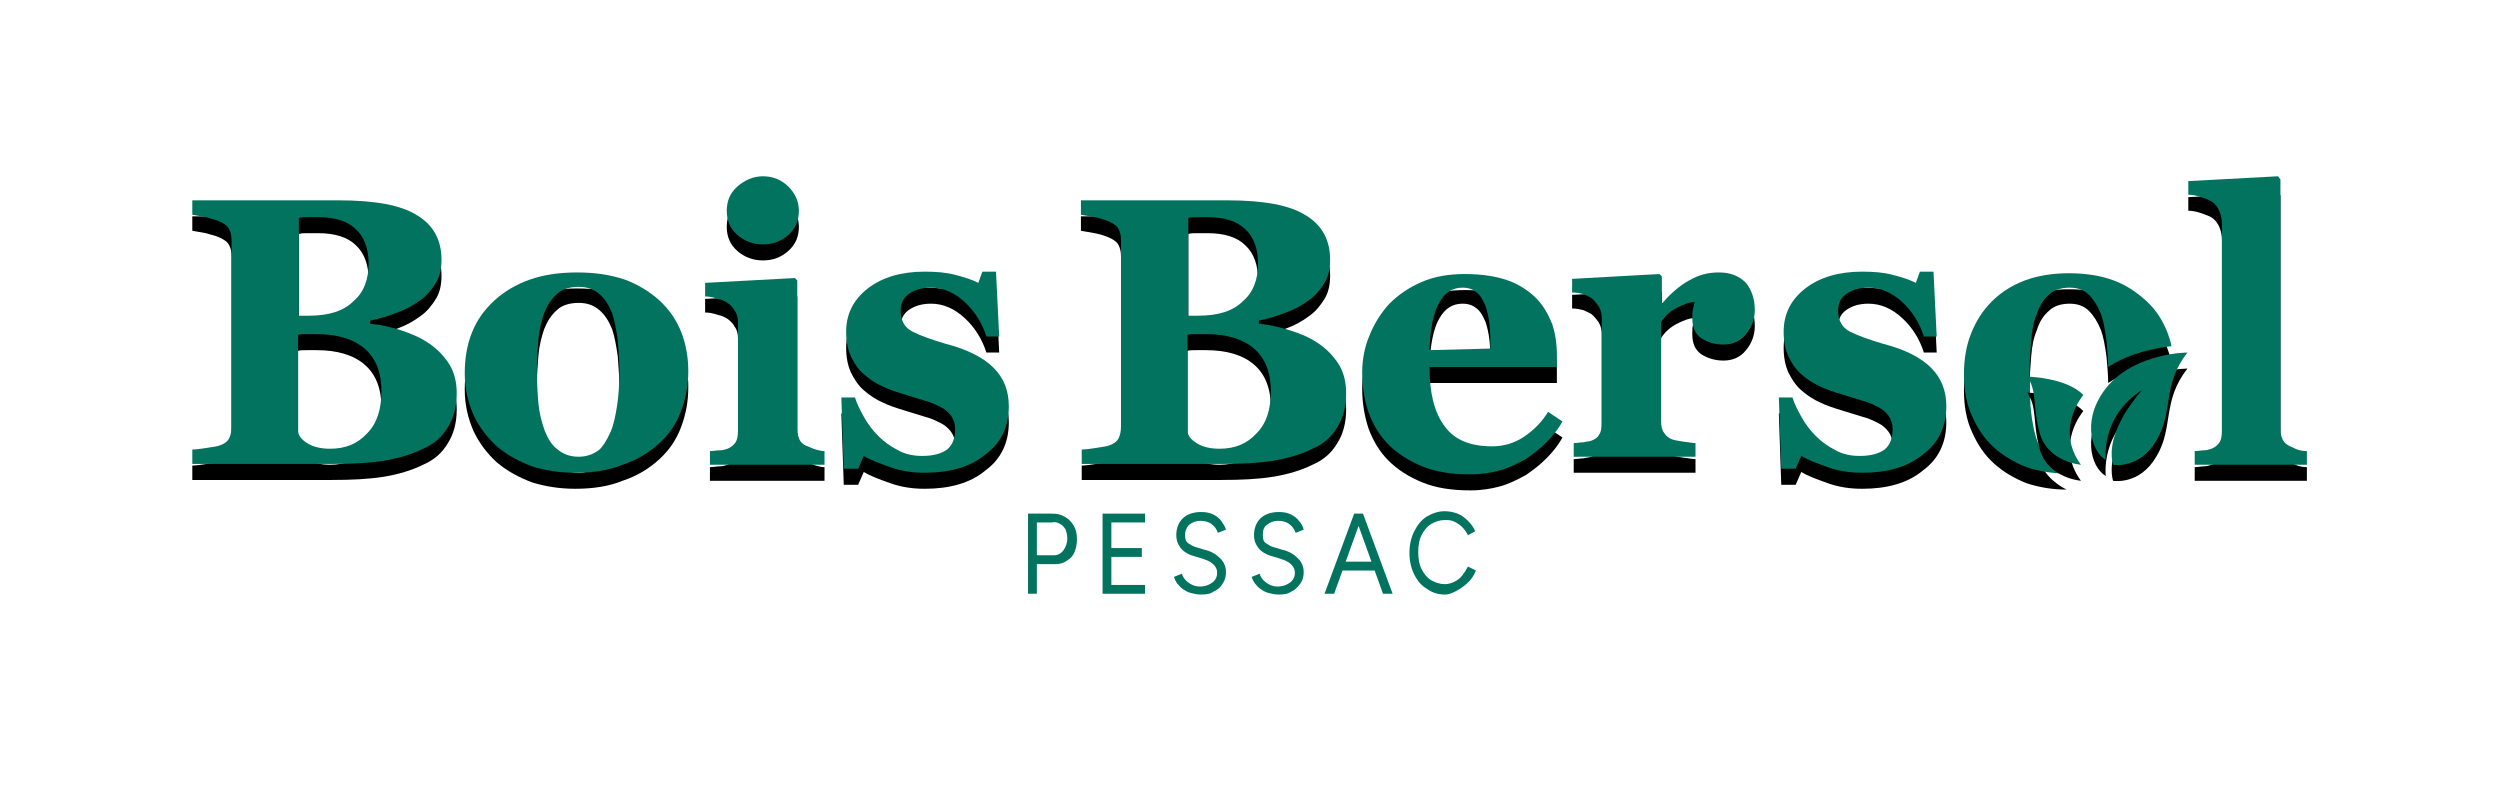
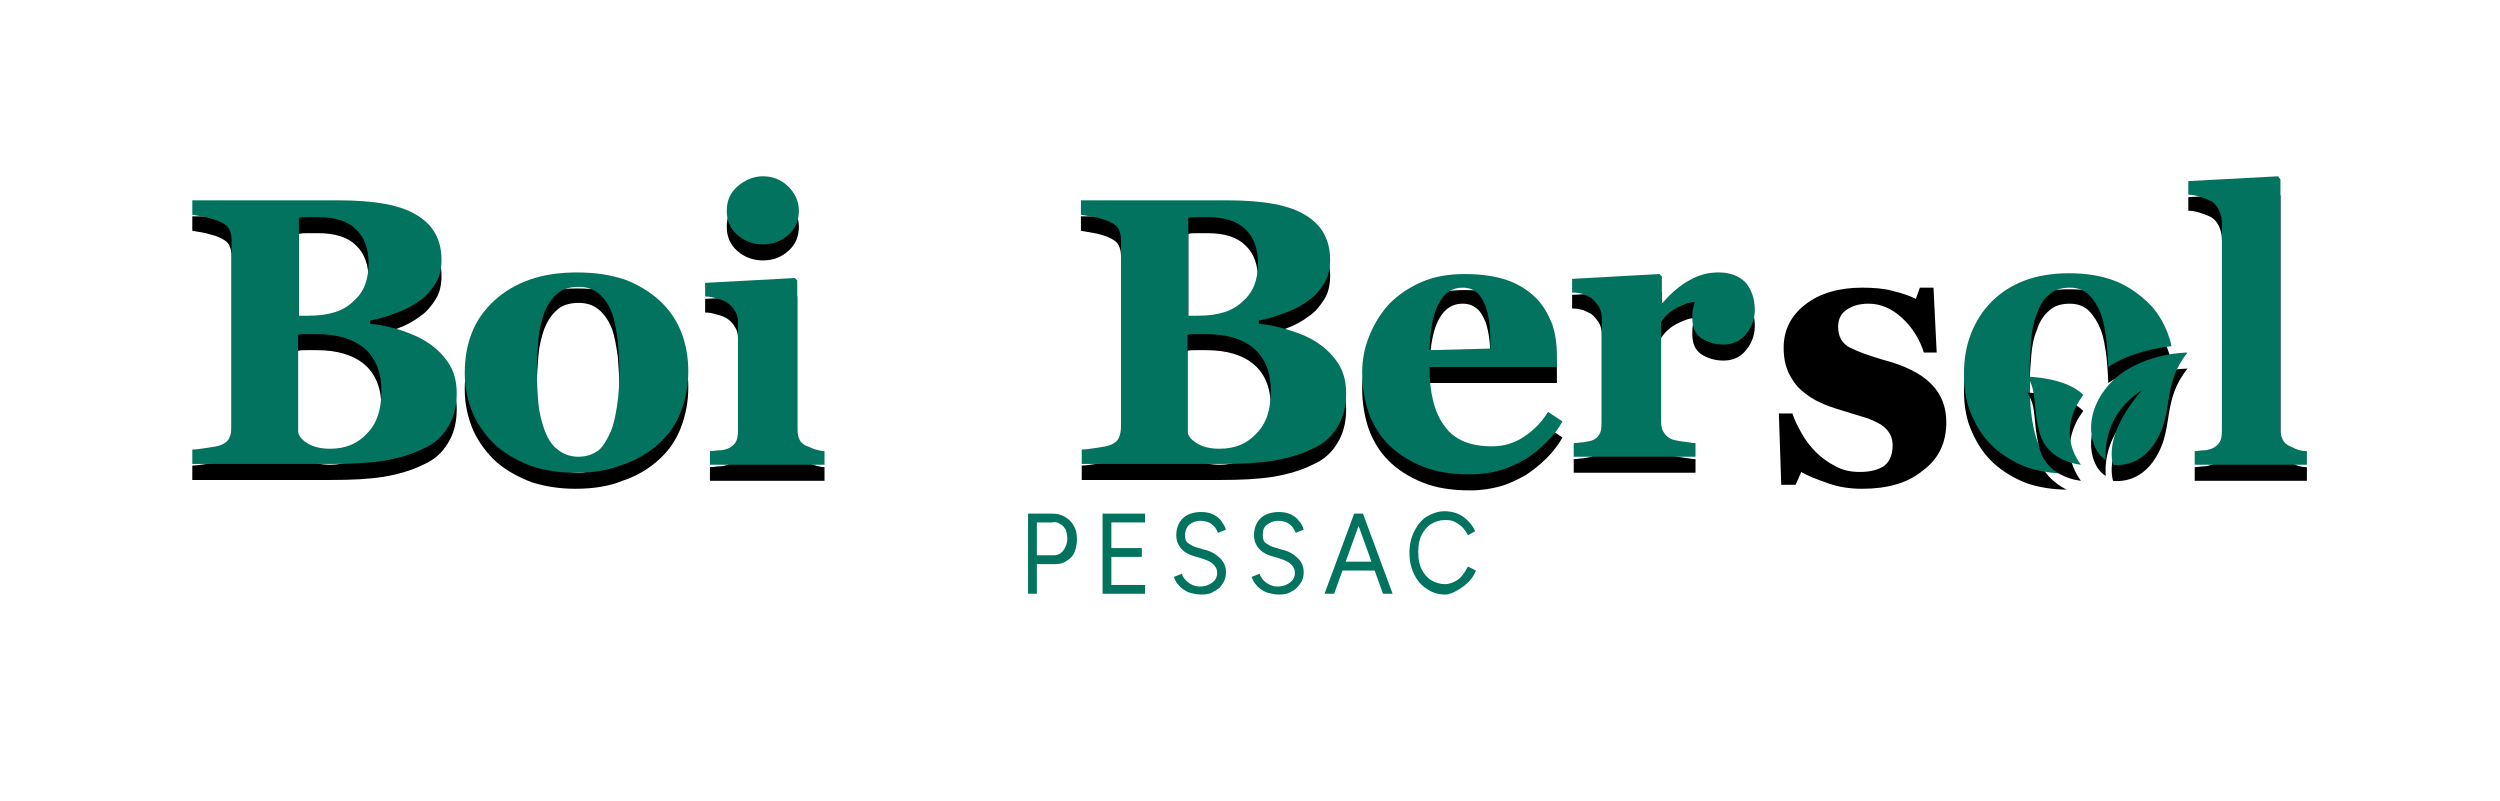
<svg xmlns="http://www.w3.org/2000/svg" version="1.1" id="Calque_1" x="0px" y="0px" viewBox="0 0 312 100" style="enable-background:new 0 0 312 100;" xml:space="preserve">
  <style type="text/css">
	.st0{filter:url(#filter-14);}
	.st1{fill:#02735E;}
	.st2{filter:url(#filter-16);}
	.st3{filter:url(#filter-18);}
	.st4{filter:url(#filter-20);}
	.st5{filter:url(#filter-22);}
	.st6{filter:url(#filter-24);}
	.st7{filter:url(#filter-26);}
	.st8{filter:url(#filter-28);}
	.st9{filter:url(#filter-30);}
	.st10{filter:url(#filter-32);}
	.st11{filter:url(#filter-34);}
	.st12{filter:url(#filter-36);}
</style>
  <filter filterUnits="objectBoundingBox" height="772.7%" id="filter-36" width="1157.1%" x="-528.6%" y="-318.2%">
    <feOffset dx="0" dy="2" in="SourceAlpha" result="shadowOffsetOuter1" />
    <feGaussianBlur in="shadowOffsetOuter1" result="shadowBlurOuter1" stdDeviation="12" />
    <feColorMatrix in="shadowBlurOuter1" type="matrix" values="0 0 0 0 0   0 0 0 0 0   0 0 0 0 0  0 0 0 0.01 0" />
  </filter>
  <filter filterUnits="objectBoundingBox" height="628.6%" id="filter-34" width="716.7%" x="-308.3%" y="-250.0%">
    <feOffset dx="0" dy="2" in="SourceAlpha" result="shadowOffsetOuter1" />
    <feGaussianBlur in="shadowOffsetOuter1" result="shadowBlurOuter1" stdDeviation="12" />
    <feColorMatrix in="shadowBlurOuter1" type="matrix" values="0 0 0 0 0   0 0 0 0 0   0 0 0 0 0  0 0 0 0.01 0" />
  </filter>
  <filter filterUnits="objectBoundingBox" height="396.0%" id="filter-32" width="384.6%" x="-142.3%" y="-140.0%">
    <feOffset dx="0" dy="2" in="SourceAlpha" result="shadowOffsetOuter1" />
    <feGaussianBlur in="shadowOffsetOuter1" result="shadowBlurOuter1" stdDeviation="12" />
    <feColorMatrix in="shadowBlurOuter1" type="matrix" values="0 0 0 0 0   0 0 0 0 0   0 0 0 0 0  0 0 0 0.01 0" />
  </filter>
  <filter filterUnits="objectBoundingBox" height="305.6%" id="filter-30" width="593.3%" x="-246.7%" y="-97.2%">
    <feOffset dx="0" dy="2" in="SourceAlpha" result="shadowOffsetOuter1" />
    <feGaussianBlur in="shadowOffsetOuter1" result="shadowBlurOuter1" stdDeviation="12" />
    <feColorMatrix in="shadowBlurOuter1" type="matrix" values="0 0 0 0 0   0 0 0 0 0   0 0 0 0 0  0 0 0 0.01 0" />
  </filter>
  <filter filterUnits="objectBoundingBox" height="396.0%" id="filter-28" width="452.4%" x="-176.2%" y="-140.0%">
    <feOffset dx="0" dy="2" in="SourceAlpha" result="shadowOffsetOuter1" />
    <feGaussianBlur in="shadowOffsetOuter1" result="shadowBlurOuter1" stdDeviation="12" />
    <feColorMatrix in="shadowBlurOuter1" type="matrix" values="0 0 0 0 0   0 0 0 0 0   0 0 0 0 0  0 0 0 0.01 0" />
  </filter>
  <filter filterUnits="objectBoundingBox" height="421.7%" id="filter-26" width="421.7%" x="-160.9%" y="-152.2%">
    <feOffset dx="0" dy="2" in="SourceAlpha" result="shadowOffsetOuter1" />
    <feGaussianBlur in="shadowOffsetOuter1" result="shadowBlurOuter1" stdDeviation="12" />
    <feColorMatrix in="shadowBlurOuter1" type="matrix" values="0 0 0 0 0   0 0 0 0 0   0 0 0 0 0  0 0 0 0.01 0" />
  </filter>
  <filter filterUnits="objectBoundingBox" height="396.0%" id="filter-24" width="396.0%" x="-148.0%" y="-140.0%">
    <feOffset dx="0" dy="2" in="SourceAlpha" result="shadowOffsetOuter1" />
    <feGaussianBlur in="shadowOffsetOuter1" result="shadowBlurOuter1" stdDeviation="12" />
    <feColorMatrix in="shadowBlurOuter1" type="matrix" values="0 0 0 0 0   0 0 0 0 0   0 0 0 0 0  0 0 0 0.01 0" />
  </filter>
  <filter filterUnits="objectBoundingBox" height="324.2%" id="filter-22" width="324.2%" x="-112.1%" y="-106.1%">
    <feOffset dx="0" dy="2" in="SourceAlpha" result="shadowOffsetOuter1" />
    <feGaussianBlur in="shadowOffsetOuter1" result="shadowBlurOuter1" stdDeviation="12" />
    <feColorMatrix in="shadowBlurOuter1" type="matrix" values="0 0 0 0 0   0 0 0 0 0   0 0 0 0 0  0 0 0 0.01 0" />
  </filter>
  <filter filterUnits="objectBoundingBox" height="396.0%" id="filter-20" width="452.4%" x="-176.2%" y="-140.0%">
    <feOffset dx="0" dy="2" in="SourceAlpha" result="shadowOffsetOuter1" />
    <feGaussianBlur in="shadowOffsetOuter1" result="shadowBlurOuter1" stdDeviation="12" />
    <feColorMatrix in="shadowBlurOuter1" type="matrix" values="0 0 0 0 0   0 0 0 0 0   0 0 0 0 0  0 0 0 0.01 0" />
  </filter>
  <filter filterUnits="objectBoundingBox" height="305.6%" id="filter-18" width="593.3%" x="-246.7%" y="-97.2%">
    <feOffset dx="0" dy="2" in="SourceAlpha" result="shadowOffsetOuter1" />
    <feGaussianBlur in="shadowOffsetOuter1" result="shadowBlurOuter1" stdDeviation="12" />
    <feColorMatrix in="shadowBlurOuter1" type="matrix" values="0 0 0 0 0   0 0 0 0 0   0 0 0 0 0  0 0 0 0.01 0" />
  </filter>
  <filter filterUnits="objectBoundingBox" height="396.0%" id="filter-16" width="364.3%" x="-132.1%" y="-140.0%">
    <feOffset dx="0" dy="2" in="SourceAlpha" result="shadowOffsetOuter1" />
    <feGaussianBlur in="shadowOffsetOuter1" result="shadowBlurOuter1" stdDeviation="12" />
    <feColorMatrix in="shadowBlurOuter1" type="matrix" values="0 0 0 0 0   0 0 0 0 0   0 0 0 0 0  0 0 0 0.01 0" />
  </filter>
  <filter filterUnits="objectBoundingBox" height="324.2%" id="filter-14" width="324.2%" x="-112.1%" y="-106.1%">
    <feOffset dx="0" dy="2" in="SourceAlpha" result="shadowOffsetOuter1" />
    <feGaussianBlur in="shadowOffsetOuter1" result="shadowBlurOuter1" stdDeviation="12" />
    <feColorMatrix in="shadowBlurOuter1" type="matrix" values="0 0 0 0 0   0 0 0 0 0   0 0 0 0 0  0 0 0 0.01 0" />
  </filter>
  <g id="Landing">
    <g id="Nos-offres" transform="translate(-565, -37)">
      <g id="Group" transform="translate(589, 59)">
        <g id="Fill-13">
          <g class="st0">
            <path id="path-13_00000109019602852494525530000010967105033239577222_" d="M23.6,26.8c0-2.3-0.7-4.1-2.1-5.3       c-1.4-1.2-3.4-1.8-6-1.8c-0.3,0-0.7,0-1.2,0c-0.5,0-0.9,0-1.1,0.1v12.1c0.1,0.6,0.6,1.1,1.3,1.5c0.7,0.4,1.6,0.6,2.7,0.6       c1.9,0,3.4-0.6,4.6-1.9C23.1,30.8,23.6,29,23.6,26.8 M22,10.9c0-1.8-0.5-3.3-1.6-4.3c-1-1-2.6-1.5-4.7-1.5c-0.3,0-0.7,0-1.2,0       c-0.5,0-0.9,0-1.2,0.1v12.2h1.2c2.6,0,4.4-0.6,5.6-1.8C21.4,14.5,22,12.9,22,10.9 M29.6,20.9c1,0.7,1.8,1.5,2.5,2.6       c0.6,1,0.9,2.2,0.9,3.6c0,1.7-0.4,3.1-1.1,4.2c-0.7,1.2-1.7,2.1-3.1,2.7c-1.4,0.7-3.1,1.2-4.9,1.5c-1.9,0.3-4,0.4-6.5,0.4H0       v-1.8c0.5,0,1.1-0.1,1.8-0.2c0.7-0.1,1.3-0.2,1.6-0.3c0.6-0.2,1-0.5,1.2-0.9c0.2-0.4,0.3-0.9,0.3-1.5V8c0-0.6-0.1-1-0.3-1.4       c-0.2-0.4-0.6-0.7-1.3-1C2.9,5.4,2.3,5.3,1.7,5.1C1.1,5,0.5,4.9,0,4.8V3h18.2c4.6,0,7.9,0.6,9.9,1.9c2,1.2,3,3.1,3,5.5       c0,1.1-0.2,2.1-0.7,2.9c-0.5,0.8-1.1,1.6-2,2.2c-0.8,0.6-1.7,1.1-2.8,1.5c-1.1,0.4-2.2,0.8-3.4,1v0.4c1.2,0.1,2.5,0.4,3.8,0.8       C27.5,19.7,28.6,20.2,29.6,20.9" />
          </g>
          <g>
            <path id="path-13_00000041292849246231364190000005333808110098258339_" class="st1" d="M23.6,26.8c0-2.3-0.7-4.1-2.1-5.3       c-1.4-1.2-3.4-1.8-6-1.8c-0.3,0-0.7,0-1.2,0c-0.5,0-0.9,0-1.1,0.1v12.1c0.1,0.6,0.6,1.1,1.3,1.5c0.7,0.4,1.6,0.6,2.7,0.6       c1.9,0,3.4-0.6,4.6-1.9C23.1,30.8,23.6,29,23.6,26.8 M22,10.9c0-1.8-0.5-3.3-1.6-4.3c-1-1-2.6-1.5-4.7-1.5c-0.3,0-0.7,0-1.2,0       c-0.5,0-0.9,0-1.2,0.1v12.2h1.2c2.6,0,4.4-0.6,5.6-1.8C21.4,14.5,22,12.9,22,10.9 M29.6,20.9c1,0.7,1.8,1.5,2.5,2.6       c0.6,1,0.9,2.2,0.9,3.6c0,1.7-0.4,3.1-1.1,4.2c-0.7,1.2-1.7,2.1-3.1,2.7c-1.4,0.7-3.1,1.2-4.9,1.5c-1.9,0.3-4,0.4-6.5,0.4H0       v-1.8c0.5,0,1.1-0.1,1.8-0.2c0.7-0.1,1.3-0.2,1.6-0.3c0.6-0.2,1-0.5,1.2-0.9c0.2-0.4,0.3-0.9,0.3-1.5V8c0-0.6-0.1-1-0.3-1.4       c-0.2-0.4-0.6-0.7-1.3-1C2.9,5.4,2.3,5.3,1.7,5.1C1.1,5,0.5,4.9,0,4.8V3h18.2c4.6,0,7.9,0.6,9.9,1.9c2,1.2,3,3.1,3,5.5       c0,1.1-0.2,2.1-0.7,2.9c-0.5,0.8-1.1,1.6-2,2.2c-0.8,0.6-1.7,1.1-2.8,1.5c-1.1,0.4-2.2,0.8-3.4,1v0.4c1.2,0.1,2.5,0.4,3.8,0.8       C27.5,19.7,28.6,20.2,29.6,20.9" />
          </g>
        </g>
        <g id="Fill-15">
          <g class="st2">
            <path id="path-15_00000122696878661159773070000007416780929993257389_" d="M52.2,31.9c0.4-0.9,0.6-2,0.8-3.2       c0.2-1.3,0.3-2.7,0.3-4.4c0-1.1-0.1-2.4-0.2-3.8c-0.2-1.4-0.4-2.5-0.7-3.4c-0.4-1-0.9-1.8-1.6-2.4c-0.7-0.6-1.5-0.9-2.6-0.9       c-1.1,0-2.1,0.3-2.7,0.9c-0.7,0.6-1.2,1.4-1.6,2.4c-0.3,0.9-0.6,2-0.7,3.2c-0.1,1.2-0.2,2.5-0.2,3.8c0,1.7,0.1,3.2,0.2,4.3       c0.1,1.1,0.4,2.3,0.8,3.4c0.4,1,0.9,1.8,1.6,2.3c0.7,0.6,1.6,0.9,2.6,0.9c1,0,1.8-0.3,2.5-0.8C51.2,33.8,51.7,33,52.2,31.9        M58.3,15.5c1.2,1.1,2.1,2.4,2.7,3.9c0.6,1.5,0.9,3.2,0.9,4.9c0,1.8-0.3,3.4-0.9,5c-0.6,1.6-1.5,2.9-2.7,4       c-1.3,1.2-2.8,2.1-4.6,2.7C52,36.7,50,37,47.8,37c-2,0-3.8-0.3-5.4-0.8c-1.6-0.6-3.1-1.4-4.4-2.5c-1.2-1.1-2.2-2.4-2.9-3.9       c-0.7-1.6-1.1-3.3-1.1-5.2c0-1.9,0.3-3.6,0.9-5.1c0.6-1.5,1.5-2.8,2.8-4c1.2-1.1,2.7-2,4.4-2.6c1.7-0.6,3.7-0.9,5.9-0.9       c2.3,0,4.2,0.3,6,0.9C55.6,13.5,57.1,14.4,58.3,15.5" />
          </g>
          <g>
            <path id="path-15_00000116943671648855568820000007487248206096217492_" class="st1" d="M52.2,31.9c0.4-0.9,0.6-2,0.8-3.2       c0.2-1.3,0.3-2.7,0.3-4.4c0-1.1-0.1-2.4-0.2-3.8c-0.2-1.4-0.4-2.5-0.7-3.4c-0.4-1-0.9-1.8-1.6-2.4c-0.7-0.6-1.5-0.9-2.6-0.9       c-1.1,0-2.1,0.3-2.7,0.9c-0.7,0.6-1.2,1.4-1.6,2.4c-0.3,0.9-0.6,2-0.7,3.2c-0.1,1.2-0.2,2.5-0.2,3.8c0,1.7,0.1,3.2,0.2,4.3       c0.1,1.1,0.4,2.3,0.8,3.4c0.4,1,0.9,1.8,1.6,2.3c0.7,0.6,1.6,0.9,2.6,0.9c1,0,1.8-0.3,2.5-0.8C51.2,33.8,51.7,33,52.2,31.9        M58.3,15.5c1.2,1.1,2.1,2.4,2.7,3.9c0.6,1.5,0.9,3.2,0.9,4.9c0,1.8-0.3,3.4-0.9,5c-0.6,1.6-1.5,2.9-2.7,4       c-1.3,1.2-2.8,2.1-4.6,2.7C52,36.7,50,37,47.8,37c-2,0-3.8-0.3-5.4-0.8c-1.6-0.6-3.1-1.4-4.4-2.5c-1.2-1.1-2.2-2.4-2.9-3.9       c-0.7-1.6-1.1-3.3-1.1-5.2c0-1.9,0.3-3.6,0.9-5.1c0.6-1.5,1.5-2.8,2.8-4c1.2-1.1,2.7-2,4.4-2.6c1.7-0.6,3.7-0.9,5.9-0.9       c2.3,0,4.2,0.3,6,0.9C55.6,13.5,57.1,14.4,58.3,15.5" />
          </g>
        </g>
        <g id="Fill-17">
          <g class="st3">
            <path id="path-17_00000015352756454694029450000012632636042780899500_" d="M75.7,4.3c0,1.2-0.4,2.2-1.3,3       c-0.9,0.8-1.9,1.2-3.2,1.2c-1.2,0-2.3-0.4-3.2-1.2c-0.9-0.8-1.3-1.8-1.3-3c0-1.2,0.4-2.2,1.3-3c0.9-0.8,2-1.3,3.2-1.3       c1.2,0,2.3,0.4,3.2,1.3C75.2,2.1,75.7,3.1,75.7,4.3L75.7,4.3z M79,36H64.6v-1.7c0.4,0,0.8-0.1,1.2-0.1c0.4,0,0.7-0.1,1-0.2       c0.5-0.2,0.8-0.5,1-0.8c0.2-0.3,0.3-0.8,0.3-1.4V18.2c0-0.5-0.1-1-0.4-1.4c-0.2-0.4-0.5-0.7-0.9-1c-0.3-0.2-0.7-0.4-1.2-0.5       C65,15.1,64.5,15,64,15v-1.7l11.2-0.6l0.3,0.3v18.5c0,0.5,0.1,1,0.3,1.4c0.2,0.4,0.6,0.7,1,0.8c0.3,0.1,0.6,0.3,1,0.4       c0.4,0.1,0.7,0.2,1.1,0.2V36z" />
          </g>
          <g>
            <path id="path-17_00000151539288623474406130000009602108401439624847_" class="st1" d="M75.7,4.3c0,1.2-0.4,2.2-1.3,3       c-0.9,0.8-1.9,1.2-3.2,1.2c-1.2,0-2.3-0.4-3.2-1.2c-0.9-0.8-1.3-1.8-1.3-3c0-1.2,0.4-2.2,1.3-3c0.9-0.8,2-1.3,3.2-1.3       c1.2,0,2.3,0.4,3.2,1.3C75.2,2.1,75.7,3.1,75.7,4.3L75.7,4.3z M79,36H64.6v-1.7c0.4,0,0.8-0.1,1.2-0.1c0.4,0,0.7-0.1,1-0.2       c0.5-0.2,0.8-0.5,1-0.8c0.2-0.3,0.3-0.8,0.3-1.4V18.2c0-0.5-0.1-1-0.4-1.4c-0.2-0.4-0.5-0.7-0.9-1c-0.3-0.2-0.7-0.4-1.2-0.5       C65,15.1,64.5,15,64,15v-1.7l11.2-0.6l0.3,0.3v18.5c0,0.5,0.1,1,0.3,1.4c0.2,0.4,0.6,0.7,1,0.8c0.3,0.1,0.6,0.3,1,0.4       c0.4,0.1,0.7,0.2,1.1,0.2V36z" />
          </g>
        </g>
        <g id="Fill-19">
          <g class="st4">
-             <path id="path-19_00000137097140399538526100000011689567493262678443_" d="M91.4,37c-1.5,0-2.9-0.2-4.3-0.7       c-1.4-0.5-2.5-0.9-3.3-1.4l-0.7,1.6h-1.8L81,27.6h1.7c0.2,0.7,0.6,1.5,1.1,2.4c0.5,0.9,1.1,1.7,1.8,2.4       c0.7,0.7,1.5,1.3,2.5,1.8c0.9,0.5,1.9,0.7,3,0.7c1.4,0,2.4-0.3,3.1-0.8c0.7-0.6,1-1.4,1-2.6c0-0.6-0.2-1.2-0.5-1.6       c-0.3-0.4-0.7-0.8-1.3-1.1c-0.6-0.3-1.2-0.6-2-0.8c-0.7-0.2-1.6-0.5-2.6-0.8c-1-0.3-1.9-0.6-2.7-1c-0.7-0.3-1.5-0.8-2.3-1.5       c-0.7-0.6-1.2-1.4-1.6-2.2c-0.4-0.9-0.6-1.9-0.6-3.1c0-2.2,0.9-4,2.7-5.4c1.8-1.4,4.2-2.1,7.1-2.1c1.4,0,2.7,0.1,3.8,0.4       c1.2,0.3,2.1,0.6,2.9,1l0.5-1.4h1.7l0.4,8.1h-1.6c-0.5-1.6-1.4-3.1-2.7-4.3c-1.3-1.2-2.7-1.8-4.2-1.8c-1.2,0-2.1,0.3-2.8,0.8       c-0.7,0.5-1,1.2-1,2.1c0,1.2,0.5,2.1,1.5,2.6c1,0.5,2.4,1,4.1,1.5c2.7,0.7,4.7,1.7,6,3c1.3,1.3,1.9,2.9,1.9,4.8       c0,2.6-1,4.6-2.9,6C97.1,36.3,94.5,37,91.4,37" />
-           </g>
+             </g>
          <g>
-             <path id="path-19_00000002378525471025392430000006891164826129043887_" class="st1" d="M91.4,37c-1.5,0-2.9-0.2-4.3-0.7       c-1.4-0.5-2.5-0.9-3.3-1.4l-0.7,1.6h-1.8L81,27.6h1.7c0.2,0.7,0.6,1.5,1.1,2.4c0.5,0.9,1.1,1.7,1.8,2.4       c0.7,0.7,1.5,1.3,2.5,1.8c0.9,0.5,1.9,0.7,3,0.7c1.4,0,2.4-0.3,3.1-0.8c0.7-0.6,1-1.4,1-2.6c0-0.6-0.2-1.2-0.5-1.6       c-0.3-0.4-0.7-0.8-1.3-1.1c-0.6-0.3-1.2-0.6-2-0.8c-0.7-0.2-1.6-0.5-2.6-0.8c-1-0.3-1.9-0.6-2.7-1c-0.7-0.3-1.5-0.8-2.3-1.5       c-0.7-0.6-1.2-1.4-1.6-2.2c-0.4-0.9-0.6-1.9-0.6-3.1c0-2.2,0.9-4,2.7-5.4c1.8-1.4,4.2-2.1,7.1-2.1c1.4,0,2.7,0.1,3.8,0.4       c1.2,0.3,2.1,0.6,2.9,1l0.5-1.4h1.7l0.4,8.1h-1.6c-0.5-1.6-1.4-3.1-2.7-4.3c-1.3-1.2-2.7-1.8-4.2-1.8c-1.2,0-2.1,0.3-2.8,0.8       c-0.7,0.5-1,1.2-1,2.1c0,1.2,0.5,2.1,1.5,2.6c1,0.5,2.4,1,4.1,1.5c2.7,0.7,4.7,1.7,6,3c1.3,1.3,1.9,2.9,1.9,4.8       c0,2.6-1,4.6-2.9,6C97.1,36.3,94.5,37,91.4,37" />
-           </g>
+             </g>
        </g>
        <g id="Fill-21">
          <g class="st5">
            <path id="path-21_00000012469470186469451420000013349794189179657626_" d="M134.6,26.8c0-2.3-0.7-4.1-2.1-5.3       c-1.4-1.2-3.4-1.8-6-1.8c-0.3,0-0.7,0-1.2,0c-0.5,0-0.9,0-1.1,0.1v12.1c0.1,0.6,0.6,1.1,1.3,1.5c0.7,0.4,1.6,0.6,2.7,0.6       c1.9,0,3.4-0.6,4.6-1.9C134.1,30.8,134.6,29,134.6,26.8 M133,10.9c0-1.8-0.5-3.3-1.6-4.3c-1-1-2.6-1.5-4.7-1.5       c-0.3,0-0.7,0-1.2,0c-0.5,0-0.9,0-1.2,0.1v12.2h1.2c2.6,0,4.4-0.6,5.6-1.8C132.4,14.5,133,12.9,133,10.9 M140.6,20.9       c1,0.7,1.8,1.5,2.5,2.6c0.6,1,0.9,2.2,0.9,3.6c0,1.7-0.4,3.1-1.1,4.2c-0.7,1.2-1.7,2.1-3.1,2.7c-1.4,0.7-3.1,1.2-4.9,1.5       c-1.9,0.3-4,0.4-6.5,0.4H111v-1.8c0.5,0,1.1-0.1,1.8-0.2c0.7-0.1,1.3-0.2,1.6-0.3c0.6-0.2,1-0.5,1.2-0.9       c0.2-0.4,0.3-0.9,0.3-1.5V8c0-0.6-0.1-1-0.3-1.4c-0.2-0.4-0.6-0.7-1.3-1c-0.5-0.2-1.1-0.4-1.7-0.5c-0.6-0.1-1.2-0.2-1.7-0.3V3       h18.2c4.6,0,7.9,0.6,9.9,1.9c2,1.2,3,3.1,3,5.5c0,1.1-0.2,2.1-0.7,2.9c-0.5,0.8-1.1,1.6-2,2.2c-0.8,0.6-1.7,1.1-2.8,1.5       c-1.1,0.4-2.2,0.8-3.4,1v0.4c1.2,0.1,2.5,0.4,3.8,0.8C138.5,19.7,139.6,20.2,140.6,20.9" />
          </g>
          <g>
            <path id="path-21_00000113350438647218717250000008811204905963371178_" class="st1" d="M134.6,26.8c0-2.3-0.7-4.1-2.1-5.3       c-1.4-1.2-3.4-1.8-6-1.8c-0.3,0-0.7,0-1.2,0c-0.5,0-0.9,0-1.1,0.1v12.1c0.1,0.6,0.6,1.1,1.3,1.5c0.7,0.4,1.6,0.6,2.7,0.6       c1.9,0,3.4-0.6,4.6-1.9C134.1,30.8,134.6,29,134.6,26.8 M133,10.9c0-1.8-0.5-3.3-1.6-4.3c-1-1-2.6-1.5-4.7-1.5       c-0.3,0-0.7,0-1.2,0c-0.5,0-0.9,0-1.2,0.1v12.2h1.2c2.6,0,4.4-0.6,5.6-1.8C132.4,14.5,133,12.9,133,10.9 M140.6,20.9       c1,0.7,1.8,1.5,2.5,2.6c0.6,1,0.9,2.2,0.9,3.6c0,1.7-0.4,3.1-1.1,4.2c-0.7,1.2-1.7,2.1-3.1,2.7c-1.4,0.7-3.1,1.2-4.9,1.5       c-1.9,0.3-4,0.4-6.5,0.4H111v-1.8c0.5,0,1.1-0.1,1.8-0.2c0.7-0.1,1.3-0.2,1.6-0.3c0.6-0.2,1-0.5,1.2-0.9       c0.2-0.4,0.3-0.9,0.3-1.5V8c0-0.6-0.1-1-0.3-1.4c-0.2-0.4-0.6-0.7-1.3-1c-0.5-0.2-1.1-0.4-1.7-0.5c-0.6-0.1-1.2-0.2-1.7-0.3V3       h18.2c4.6,0,7.9,0.6,9.9,1.9c2,1.2,3,3.1,3,5.5c0,1.1-0.2,2.1-0.7,2.9c-0.5,0.8-1.1,1.6-2,2.2c-0.8,0.6-1.7,1.1-2.8,1.5       c-1.1,0.4-2.2,0.8-3.4,1v0.4c1.2,0.1,2.5,0.4,3.8,0.8C138.5,19.7,139.6,20.2,140.6,20.9" />
          </g>
        </g>
        <g id="Fill-23">
          <g class="st6">
            <path id="path-23_00000106114682451739412550000008040101128413102231_" d="M162,21.5c0-0.9,0-1.9-0.1-2.9       c-0.1-1-0.3-1.8-0.5-2.4c-0.3-0.7-0.6-1.3-1.1-1.7c-0.5-0.4-1-0.6-1.8-0.6c-1.2,0-2.2,0.6-2.9,1.9c-0.7,1.2-1.1,3.2-1.2,5.9       L162,21.5z M171,30.6c-0.5,0.9-1.2,1.8-2,2.6c-0.8,0.8-1.7,1.5-2.6,2.1c-1.1,0.6-2.1,1.1-3.2,1.4c-1.1,0.3-2.3,0.5-3.7,0.5       c-2.3,0-4.3-0.3-6-1c-1.7-0.7-3.1-1.6-4.2-2.7c-1.1-1.1-1.9-2.4-2.5-4c-0.5-1.5-0.8-3.2-0.8-5c0-1.6,0.3-3.2,0.9-4.6       c0.6-1.5,1.4-2.8,2.5-4c1.1-1.1,2.4-2,4-2.7c1.6-0.7,3.4-1,5.4-1c2.2,0,4,0.3,5.4,0.8c1.4,0.5,2.6,1.3,3.5,2.2       c0.9,0.9,1.5,2,2,3.2c0.4,1.2,0.6,2.5,0.6,3.9v1.5h-15.9c0,3.2,0.6,5.7,1.9,7.4c1.2,1.7,3.2,2.5,5.9,2.5c1.5,0,2.8-0.4,4-1.2       c1.2-0.8,2.2-1.8,3-3.1L171,30.6z" />
          </g>
          <g>
            <path id="path-23_00000048466279171624829910000016344612550812675502_" class="st1" d="M162,21.5c0-0.9,0-1.9-0.1-2.9       c-0.1-1-0.3-1.8-0.5-2.4c-0.3-0.7-0.6-1.3-1.1-1.7c-0.5-0.4-1-0.6-1.8-0.6c-1.2,0-2.2,0.6-2.9,1.9c-0.7,1.2-1.1,3.2-1.2,5.9       L162,21.5z M171,30.6c-0.5,0.9-1.2,1.8-2,2.6c-0.8,0.8-1.7,1.5-2.6,2.1c-1.1,0.6-2.1,1.1-3.2,1.4c-1.1,0.3-2.3,0.5-3.7,0.5       c-2.3,0-4.3-0.3-6-1c-1.7-0.7-3.1-1.6-4.2-2.7c-1.1-1.1-1.9-2.4-2.5-4c-0.5-1.5-0.8-3.2-0.8-5c0-1.6,0.3-3.2,0.9-4.6       c0.6-1.5,1.4-2.8,2.5-4c1.1-1.1,2.4-2,4-2.7c1.6-0.7,3.4-1,5.4-1c2.2,0,4,0.3,5.4,0.8c1.4,0.5,2.6,1.3,3.5,2.2       c0.9,0.9,1.5,2,2,3.2c0.4,1.2,0.6,2.5,0.6,3.9v1.5h-15.9c0,3.2,0.6,5.7,1.9,7.4c1.2,1.7,3.2,2.5,5.9,2.5c1.5,0,2.8-0.4,4-1.2       c1.2-0.8,2.2-1.8,3-3.1L171,30.6z" />
          </g>
        </g>
        <g id="Fill-25">
          <g class="st7">
            <path id="path-25_00000103952532138652306670000010556173791556414892_" d="M195,16.7c0,1.1-0.4,2.2-1.1,3       c-0.7,0.9-1.7,1.3-2.8,1.3c-1.1,0-2-0.3-2.8-0.8c-0.8-0.6-1.1-1.4-1.1-2.5c0-0.5,0-0.9,0.1-1.2c0.1-0.3,0.1-0.6,0.2-0.8       c-0.7,0-1.4,0.3-2.2,0.7c-0.8,0.4-1.5,1-2,1.8v12.4c0,0.5,0.1,1,0.3,1.3c0.2,0.3,0.4,0.6,0.8,0.8c0.3,0.2,0.9,0.3,1.6,0.4       c0.8,0.1,1.3,0.2,1.6,0.2V35h-15.2v-1.7c0.4,0,0.8-0.1,1.2-0.1c0.4-0.1,0.7-0.1,1-0.2c0.5-0.2,0.8-0.4,1-0.8       c0.2-0.3,0.3-0.8,0.3-1.4V17.7c0-0.5-0.1-1-0.4-1.5c-0.3-0.4-0.6-0.8-0.9-1c-0.3-0.2-0.6-0.3-1-0.5c-0.4-0.1-0.9-0.2-1.4-0.2       v-1.7l10.9-0.6l0.3,0.3v3.3h0.1c1-1.2,2.2-2.2,3.3-2.8c1.2-0.7,2.4-1,3.7-1c1.4,0,2.5,0.4,3.4,1.3       C194.6,14.2,195,15.3,195,16.7" />
          </g>
          <g>
            <path id="path-25_00000059308550645901961030000015913903257246186381_" class="st1" d="M195,16.7c0,1.1-0.4,2.2-1.1,3       c-0.7,0.9-1.7,1.3-2.8,1.3c-1.1,0-2-0.3-2.8-0.8c-0.8-0.6-1.1-1.4-1.1-2.5c0-0.5,0-0.9,0.1-1.2c0.1-0.3,0.1-0.6,0.2-0.8       c-0.7,0-1.4,0.3-2.2,0.7c-0.8,0.4-1.5,1-2,1.8v12.4c0,0.5,0.1,1,0.3,1.3c0.2,0.3,0.4,0.6,0.8,0.8c0.3,0.2,0.9,0.3,1.6,0.4       c0.8,0.1,1.3,0.2,1.6,0.2V35h-15.2v-1.7c0.4,0,0.8-0.1,1.2-0.1c0.4-0.1,0.7-0.1,1-0.2c0.5-0.2,0.8-0.4,1-0.8       c0.2-0.3,0.3-0.8,0.3-1.4V17.7c0-0.5-0.1-1-0.4-1.5c-0.3-0.4-0.6-0.8-0.9-1c-0.3-0.2-0.6-0.3-1-0.5c-0.4-0.1-0.9-0.2-1.4-0.2       v-1.7l10.9-0.6l0.3,0.3v3.3h0.1c1-1.2,2.2-2.2,3.3-2.8c1.2-0.7,2.4-1,3.7-1c1.4,0,2.5,0.4,3.4,1.3       C194.6,14.2,195,15.3,195,16.7" />
          </g>
        </g>
        <g id="Fill-27">
          <g class="st8">
            <path id="path-27_00000067921981095713938210000017111728718943814813_" d="M208.4,37c-1.5,0-2.9-0.2-4.3-0.7       c-1.4-0.5-2.5-0.9-3.3-1.4l-0.7,1.6h-1.8l-0.3-8.9h1.7c0.2,0.7,0.6,1.5,1.1,2.4c0.5,0.9,1.1,1.7,1.8,2.4       c0.7,0.7,1.5,1.3,2.5,1.8c0.9,0.5,1.9,0.7,3,0.7c1.4,0,2.4-0.3,3.1-0.8c0.7-0.6,1-1.4,1-2.6c0-0.6-0.2-1.2-0.5-1.6       c-0.3-0.4-0.7-0.8-1.3-1.1c-0.6-0.3-1.2-0.6-2-0.8c-0.7-0.2-1.6-0.5-2.6-0.8c-1-0.3-1.9-0.6-2.7-1c-0.7-0.3-1.5-0.8-2.3-1.5       c-0.7-0.6-1.2-1.4-1.6-2.2c-0.4-0.9-0.6-1.9-0.6-3.1c0-2.2,0.9-4,2.7-5.4c1.8-1.4,4.2-2.1,7.1-2.1c1.4,0,2.7,0.1,3.8,0.4       c1.2,0.3,2.1,0.6,2.9,1l0.5-1.4h1.7l0.4,8.1h-1.6c-0.5-1.6-1.4-3.1-2.7-4.3c-1.3-1.2-2.7-1.8-4.2-1.8c-1.2,0-2.1,0.3-2.8,0.8       c-0.7,0.5-1,1.2-1,2.1c0,1.2,0.5,2.1,1.5,2.6c1,0.5,2.4,1,4.1,1.5c2.7,0.7,4.7,1.7,6,3c1.3,1.3,1.9,2.9,1.9,4.8       c0,2.6-1,4.6-2.9,6C214.1,36.3,211.5,37,208.4,37" />
          </g>
          <g>
-             <path id="path-27_00000164479709823509598470000009893832136060769441_" class="st1" d="M208.4,37c-1.5,0-2.9-0.2-4.3-0.7       c-1.4-0.5-2.5-0.9-3.3-1.4l-0.7,1.6h-1.8l-0.3-8.9h1.7c0.2,0.7,0.6,1.5,1.1,2.4c0.5,0.9,1.1,1.7,1.8,2.4       c0.7,0.7,1.5,1.3,2.5,1.8c0.9,0.5,1.9,0.7,3,0.7c1.4,0,2.4-0.3,3.1-0.8c0.7-0.6,1-1.4,1-2.6c0-0.6-0.2-1.2-0.5-1.6       c-0.3-0.4-0.7-0.8-1.3-1.1c-0.6-0.3-1.2-0.6-2-0.8c-0.7-0.2-1.6-0.5-2.6-0.8c-1-0.3-1.9-0.6-2.7-1c-0.7-0.3-1.5-0.8-2.3-1.5       c-0.7-0.6-1.2-1.4-1.6-2.2c-0.4-0.9-0.6-1.9-0.6-3.1c0-2.2,0.9-4,2.7-5.4c1.8-1.4,4.2-2.1,7.1-2.1c1.4,0,2.7,0.1,3.8,0.4       c1.2,0.3,2.1,0.6,2.9,1l0.5-1.4h1.7l0.4,8.1h-1.6c-0.5-1.6-1.4-3.1-2.7-4.3c-1.3-1.2-2.7-1.8-4.2-1.8c-1.2,0-2.1,0.3-2.8,0.8       c-0.7,0.5-1,1.2-1,2.1c0,1.2,0.5,2.1,1.5,2.6c1,0.5,2.4,1,4.1,1.5c2.7,0.7,4.7,1.7,6,3c1.3,1.3,1.9,2.9,1.9,4.8       c0,2.6-1,4.6-2.9,6C214.1,36.3,211.5,37,208.4,37" />
-           </g>
+             </g>
        </g>
        <g id="Fill-29">
          <g class="st9">
            <path id="path-29_00000078004695916077463870000009535929348902342585_" d="M264,36h-14.1v-1.7c0.4,0,0.8-0.1,1.1-0.1       c0.4,0,0.7-0.1,1-0.2c0.5-0.2,0.8-0.5,1-0.8c0.2-0.3,0.3-0.8,0.3-1.4V6c0-0.6-0.1-1.1-0.3-1.6c-0.2-0.5-0.5-0.9-0.9-1.2       c-0.3-0.2-0.8-0.4-1.4-0.6c-0.6-0.2-1.1-0.3-1.6-0.3V0.6L260.3,0l0.3,0.4v31.1c0,0.6,0.1,1,0.3,1.4c0.2,0.4,0.5,0.6,0.9,0.8       c0.3,0.1,0.6,0.3,0.9,0.4c0.3,0.1,0.7,0.2,1.2,0.2V36z" />
          </g>
          <g>
            <path id="path-29_00000128469001390662689390000012527439933742336949_" class="st1" d="M264,36h-14.1v-1.7       c0.4,0,0.8-0.1,1.1-0.1c0.4,0,0.7-0.1,1-0.2c0.5-0.2,0.8-0.5,1-0.8c0.2-0.3,0.3-0.8,0.3-1.4V6c0-0.6-0.1-1.1-0.3-1.6       c-0.2-0.5-0.5-0.9-0.9-1.2c-0.3-0.2-0.8-0.4-1.4-0.6c-0.6-0.2-1.1-0.3-1.6-0.3V0.6L260.3,0l0.3,0.4v31.1c0,0.6,0.1,1,0.3,1.4       c0.2,0.4,0.5,0.6,0.9,0.8c0.3,0.1,0.6,0.3,0.9,0.4c0.3,0.1,0.7,0.2,1.2,0.2V36z" />
          </g>
        </g>
        <g id="Fill-31">
          <g class="st10">
            <path id="path-31_00000061434685415011436760000005154809790804671641_" d="M230.1,32.6c-0.5-1.7-0.6-3-0.7-4       c0,0-0.1-2.7-0.1-4.4c0-1.3,0.1-2.6,0.2-3.8c0.1-1.2,0.3-2.3,0.7-3.2c0.3-1,0.8-1.8,1.5-2.4c0.6-0.6,1.5-0.9,2.6-0.9       c1,0,1.8,0.3,2.4,0.9c0.6,0.6,1.1,1.4,1.5,2.4c0.3,0.8,0.5,1.9,0.7,3.4c0.1,1.2,0.2,2.2,0.2,3.2c2.9-1.9,6.3-2.4,7.9-2.6       c-0.1-0.6-0.3-1.1-0.5-1.7c-0.6-1.5-1.4-2.8-2.6-3.9c-1.2-1.1-2.5-2-4.1-2.6c-1.6-0.6-3.5-0.9-5.6-0.9c-2,0-3.9,0.3-5.5,0.9       c-1.6,0.6-3,1.5-4.1,2.6c-1.2,1.2-2,2.5-2.6,4c-0.6,1.5-0.9,3.2-0.9,5.1c0,1.9,0.3,3.7,1,5.2c0.7,1.6,1.6,2.9,2.7,3.9       c1.2,1.1,2.6,1.9,4.1,2.5c1.5,0.5,3.2,0.8,5,0.8C232.3,36.3,230.8,34.9,230.1,32.6" />
          </g>
          <g>
            <path id="path-31_00000059301383953668905880000006795717791299458955_" class="st1" d="M230.1,32.6c-0.5-1.7-0.6-3-0.7-4       c0,0-0.1-2.7-0.1-4.4c0-1.3,0.1-2.6,0.2-3.8c0.1-1.2,0.3-2.3,0.7-3.2c0.3-1,0.8-1.8,1.5-2.4c0.6-0.6,1.5-0.9,2.6-0.9       c1,0,1.8,0.3,2.4,0.9c0.6,0.6,1.1,1.4,1.5,2.4c0.3,0.8,0.5,1.9,0.7,3.4c0.1,1.2,0.2,2.2,0.2,3.2c2.9-1.9,6.3-2.4,7.9-2.6       c-0.1-0.6-0.3-1.1-0.5-1.7c-0.6-1.5-1.4-2.8-2.6-3.9c-1.2-1.1-2.5-2-4.1-2.6c-1.6-0.6-3.5-0.9-5.6-0.9c-2,0-3.9,0.3-5.5,0.9       c-1.6,0.6-3,1.5-4.1,2.6c-1.2,1.2-2,2.5-2.6,4c-0.6,1.5-0.9,3.2-0.9,5.1c0,1.9,0.3,3.7,1,5.2c0.7,1.6,1.6,2.9,2.7,3.9       c1.2,1.1,2.6,1.9,4.1,2.5c1.5,0.5,3.2,0.8,5,0.8C232.3,36.3,230.8,34.9,230.1,32.6" />
          </g>
        </g>
        <g id="Fill-33">
          <g class="st11">
            <path id="path-33_00000124850035053338420750000005759500992423222708_" d="M239.7,36c0,0,3.3,0.6,5.4-3c2.2-3.6,0.7-7,3.9-11       c0,0-6.2,0-9.8,4c-3.5,4-2.3,8.3-0.4,9.4c0,0-0.7-5.4,4.5-8.7C243.4,26.7,238.6,31.6,239.7,36" />
          </g>
          <g>
            <path id="path-33_00000072980287722749617890000001550812365872739201_" class="st1" d="M239.7,36c0,0,3.3,0.6,5.4-3       c2.2-3.6,0.7-7,3.9-11c0,0-6.2,0-9.8,4c-3.5,4-2.3,8.3-0.4,9.4c0,0-0.7-5.4,4.5-8.7C243.4,26.7,238.6,31.6,239.7,36" />
          </g>
        </g>
        <g id="Fill-35">
          <g class="st12">
            <path id="path-35_00000096745477330056295310000005893789599924578966_" d="M235.7,36c0,0-4-0.3-5.1-3.8       c-1-3.5-0.3-5.3-1.6-7.2c0,0,4.9,0.1,7,2.3C236,27.3,232.4,31.5,235.7,36" />
          </g>
          <g>
            <path id="path-35_00000125572976462778821110000010745801004528256668_" class="st1" d="M235.7,36c0,0-4-0.3-5.1-3.8       c-1-3.5-0.3-5.3-1.6-7.2c0,0,4.9,0.1,7,2.3C236,27.3,232.4,31.5,235.7,36" />
          </g>
        </g>
      </g>
    </g>
  </g>
  <g>
    <path class="st1" d="M128.3,74.1v-10h1.1v10H128.3z M129.3,70.4v-1.1h2.2c0.5,0,0.9-0.2,1.2-0.6c0.3-0.4,0.5-0.9,0.5-1.5   c0-0.4-0.1-0.8-0.2-1.1c-0.2-0.3-0.4-0.6-0.7-0.7c-0.3-0.2-0.6-0.3-1-0.2h-1.9v-1.1l1.9,0c0.6,0,1.1,0.1,1.6,0.4s0.8,0.6,1.1,1.1   c0.3,0.5,0.4,1,0.4,1.7c0,0.6-0.1,1.1-0.3,1.6c-0.2,0.5-0.5,0.8-1,1.1c-0.4,0.3-0.9,0.4-1.4,0.4H129.3z" />
    <path class="st1" d="M137.6,74.1v-10h1.1v10H137.6z M138.5,65.2v-1.1h4.4v1.1H138.5z M138.5,69.5v-1.1h4v1.1H138.5z M138.5,74.1V73   h4.4v1.1H138.5z" />
    <path class="st1" d="M149.9,74.2c-0.5,0-0.9-0.1-1.3-0.2c-0.4-0.1-0.7-0.3-1-0.5c-0.3-0.2-0.5-0.5-0.7-0.7   c-0.2-0.3-0.3-0.5-0.4-0.8l1-0.4c0.1,0.4,0.4,0.8,0.8,1.1c0.4,0.3,0.9,0.5,1.4,0.5c0.7,0,1.2-0.2,1.6-0.5s0.6-0.7,0.6-1.2   c0-0.5-0.2-0.8-0.5-1.1s-0.8-0.5-1.4-0.7l-1-0.3c-0.4-0.1-0.8-0.3-1.1-0.5c-0.3-0.2-0.6-0.5-0.8-0.9c-0.2-0.3-0.3-0.8-0.3-1.2   c0-0.9,0.3-1.6,0.8-2.1c0.5-0.5,1.3-0.8,2.3-0.8c0.6,0,1.1,0.1,1.5,0.3c0.4,0.2,0.8,0.5,1,0.8s0.5,0.7,0.6,1.1l-1,0.4   c-0.2-0.5-0.4-0.8-0.8-1.1c-0.4-0.3-0.9-0.4-1.4-0.4c-0.6,0-1,0.2-1.4,0.5c-0.3,0.3-0.5,0.7-0.5,1.3c0,0.5,0.1,0.8,0.4,1   c0.3,0.2,0.6,0.4,1,0.5l1,0.3c0.9,0.2,1.5,0.6,2,1.1c0.5,0.5,0.7,1.1,0.7,1.7c0,0.5-0.1,1-0.4,1.4c-0.2,0.4-0.6,0.8-1.1,1   C151.1,74.1,150.6,74.2,149.9,74.2z" />
    <path class="st1" d="M159.6,74.2c-0.5,0-0.9-0.1-1.3-0.2c-0.4-0.1-0.7-0.3-1-0.5c-0.3-0.2-0.5-0.5-0.7-0.7   c-0.2-0.3-0.3-0.5-0.4-0.8l1-0.4c0.1,0.4,0.4,0.8,0.8,1.1c0.4,0.3,0.9,0.5,1.4,0.5c0.7,0,1.2-0.2,1.6-0.5s0.6-0.7,0.6-1.2   c0-0.5-0.2-0.8-0.5-1.1s-0.8-0.5-1.4-0.7l-1-0.3c-0.4-0.1-0.8-0.3-1.1-0.5s-0.6-0.5-0.8-0.9c-0.2-0.3-0.3-0.8-0.3-1.2   c0-0.9,0.3-1.6,0.8-2.1c0.5-0.5,1.3-0.8,2.3-0.8c0.6,0,1.1,0.1,1.5,0.3c0.4,0.2,0.8,0.5,1,0.8c0.3,0.3,0.5,0.7,0.6,1.1l-1,0.4   c-0.2-0.5-0.4-0.8-0.8-1.1c-0.4-0.3-0.9-0.4-1.4-0.4c-0.6,0-1,0.2-1.4,0.5s-0.5,0.7-0.5,1.3c0,0.5,0.1,0.8,0.4,1   c0.3,0.2,0.6,0.4,1,0.5l1,0.3c0.9,0.2,1.5,0.6,2,1.1c0.5,0.5,0.7,1.1,0.7,1.7c0,0.5-0.1,1-0.4,1.4s-0.6,0.8-1.1,1   C160.8,74.1,160.3,74.2,159.6,74.2z" />
    <path class="st1" d="M165.3,74.1l3.7-10h1.1l-3.6,10H165.3z M167,71.2v-1.1h5v1.1H167z M172.6,74.1l-3.6-10h1.1l3.7,10H172.6z" />
    <path class="st1" d="M180.4,74.2c-0.9,0-1.6-0.2-2.3-0.7c-0.7-0.4-1.2-1-1.6-1.8c-0.4-0.8-0.6-1.7-0.6-2.7c0-1,0.2-1.9,0.6-2.7   c0.4-0.8,0.9-1.4,1.5-1.8c0.7-0.4,1.4-0.7,2.3-0.7c0.5,0,1.1,0.1,1.6,0.3c0.5,0.2,0.9,0.5,1.3,0.9c0.4,0.4,0.7,0.8,0.9,1.3   l-0.9,0.5c-0.2-0.4-0.4-0.7-0.7-1s-0.6-0.5-1-0.7c-0.4-0.2-0.8-0.2-1.2-0.2c-0.6,0-1.2,0.2-1.7,0.5c-0.5,0.3-0.9,0.8-1.2,1.4   c-0.3,0.6-0.4,1.3-0.4,2.1s0.1,1.5,0.4,2.1s0.7,1.1,1.2,1.4c0.5,0.3,1.1,0.5,1.7,0.5c0.4,0,0.8-0.1,1.2-0.3c0.4-0.2,0.7-0.4,1-0.8   s0.5-0.7,0.7-1.1l1,0.5c-0.2,0.5-0.5,1-0.9,1.4c-0.4,0.4-0.8,0.7-1.3,1S180.9,74.2,180.4,74.2z" />
  </g>
</svg>